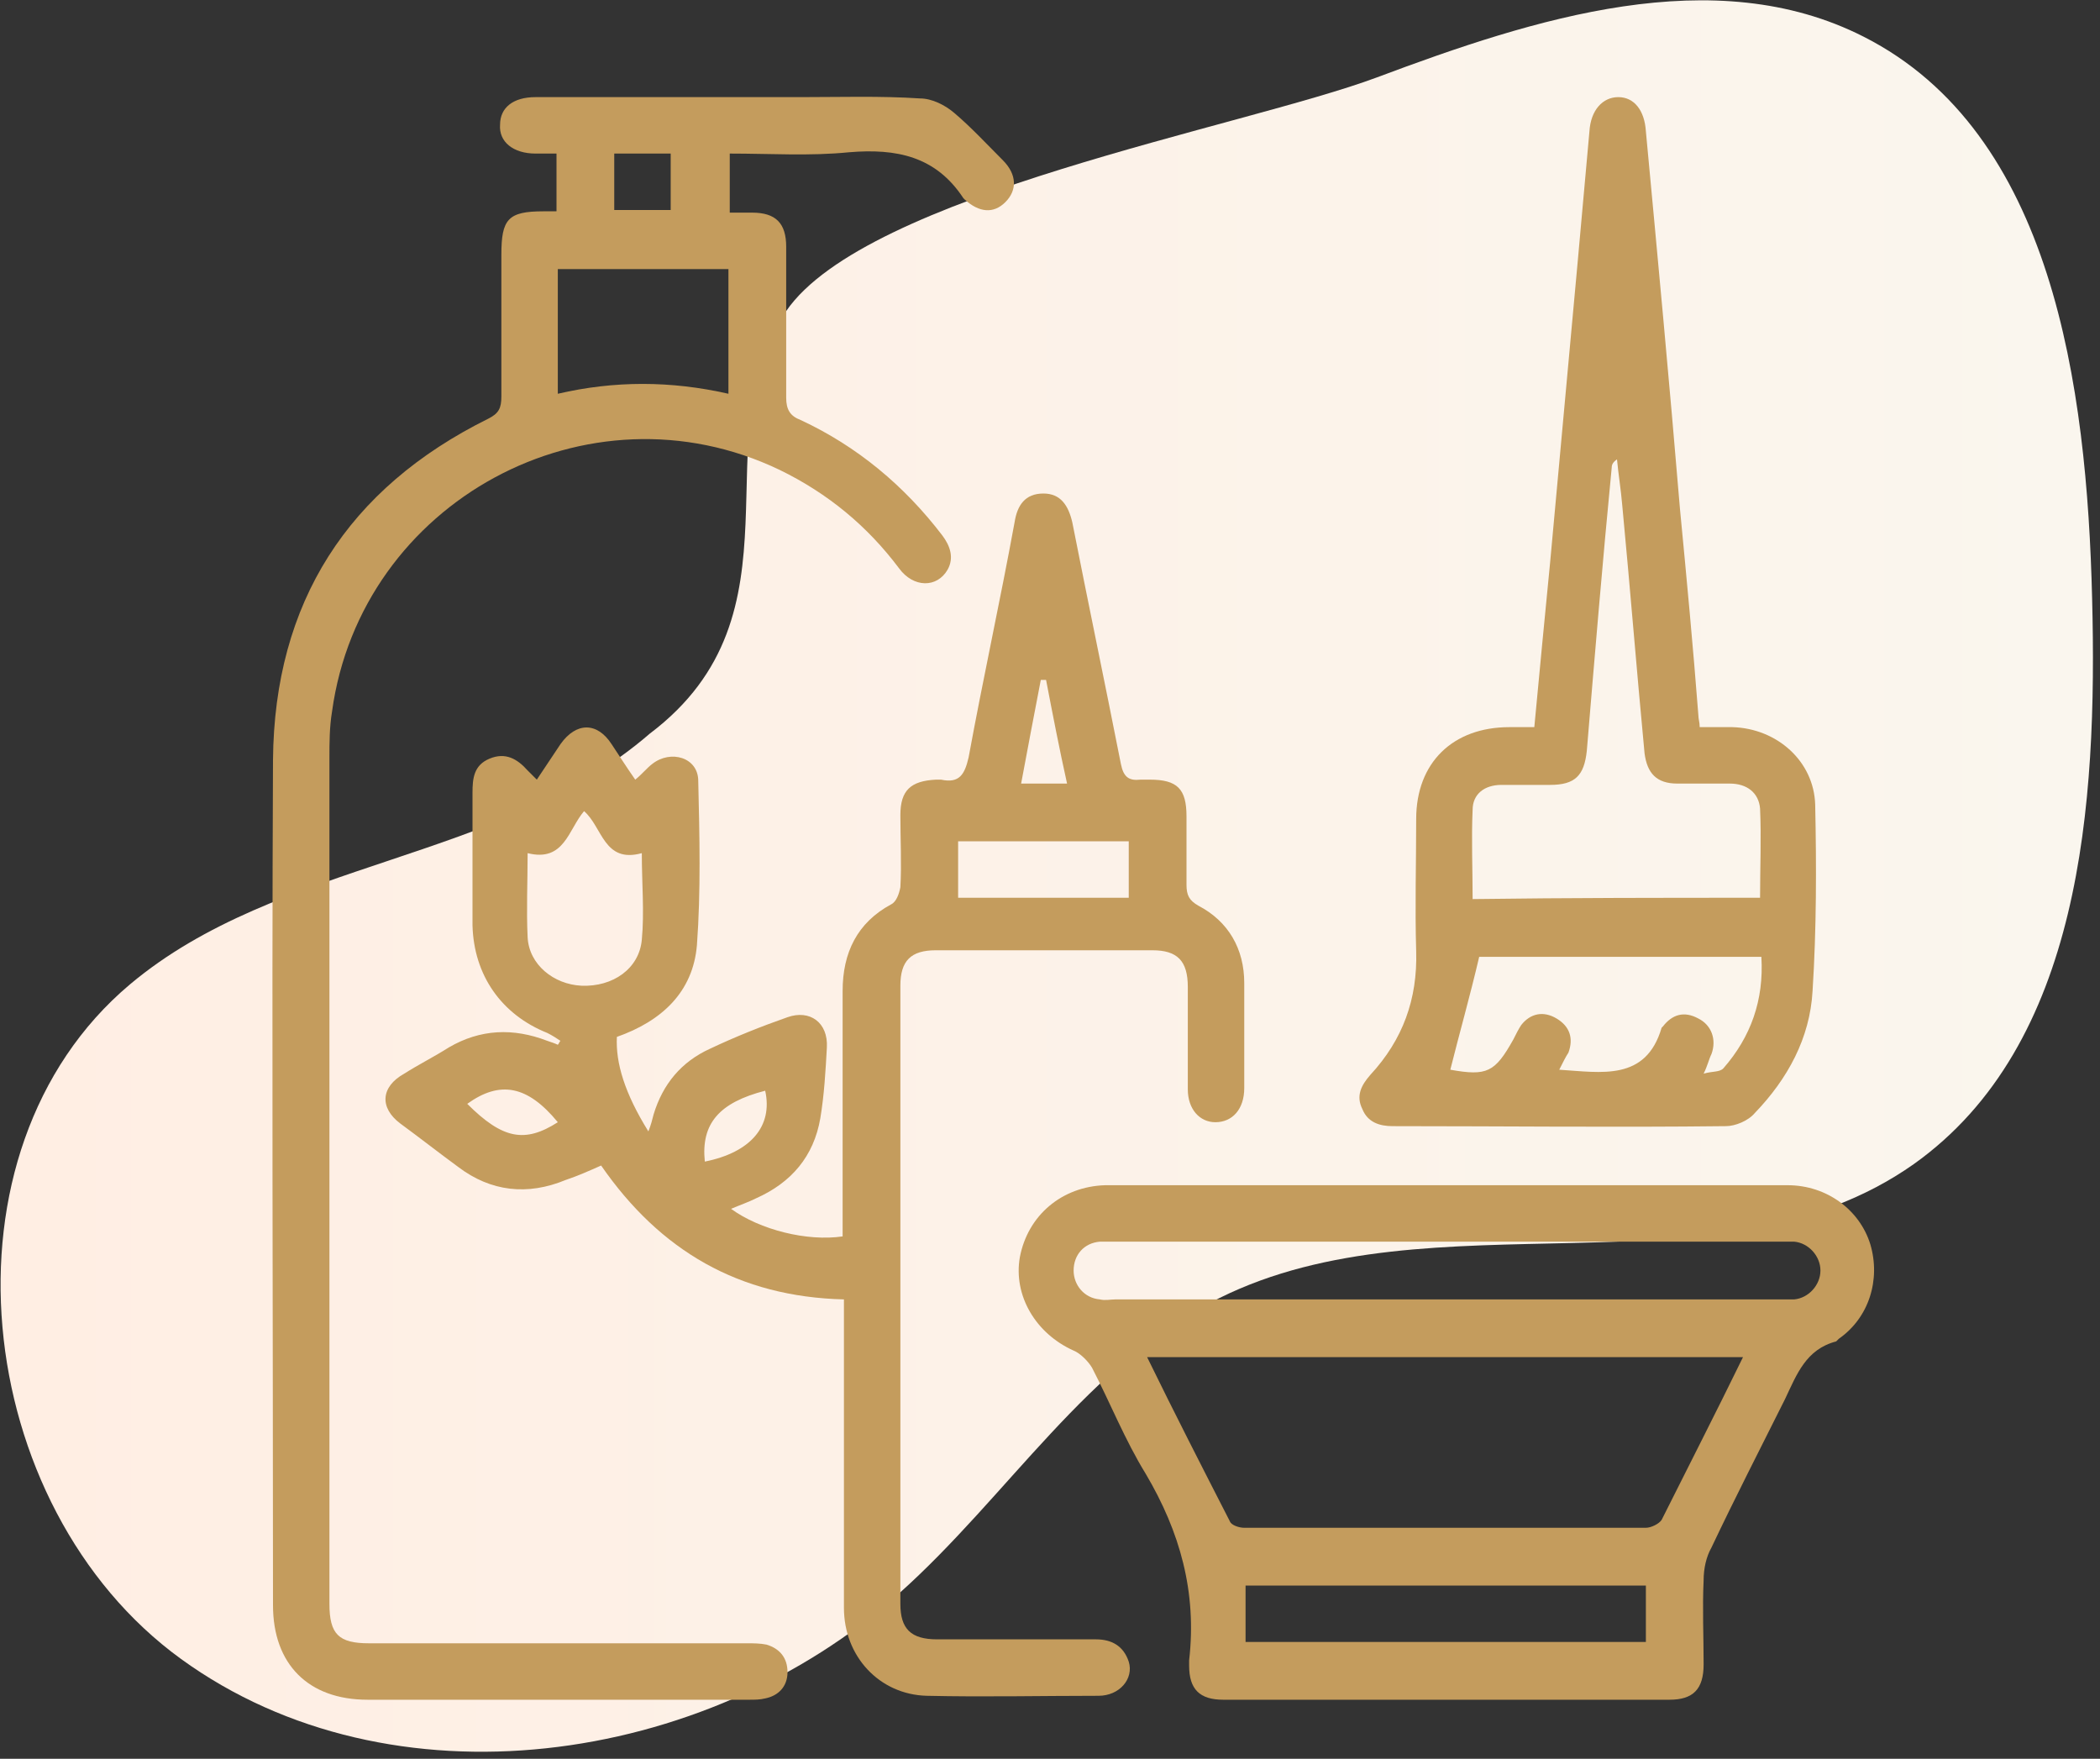
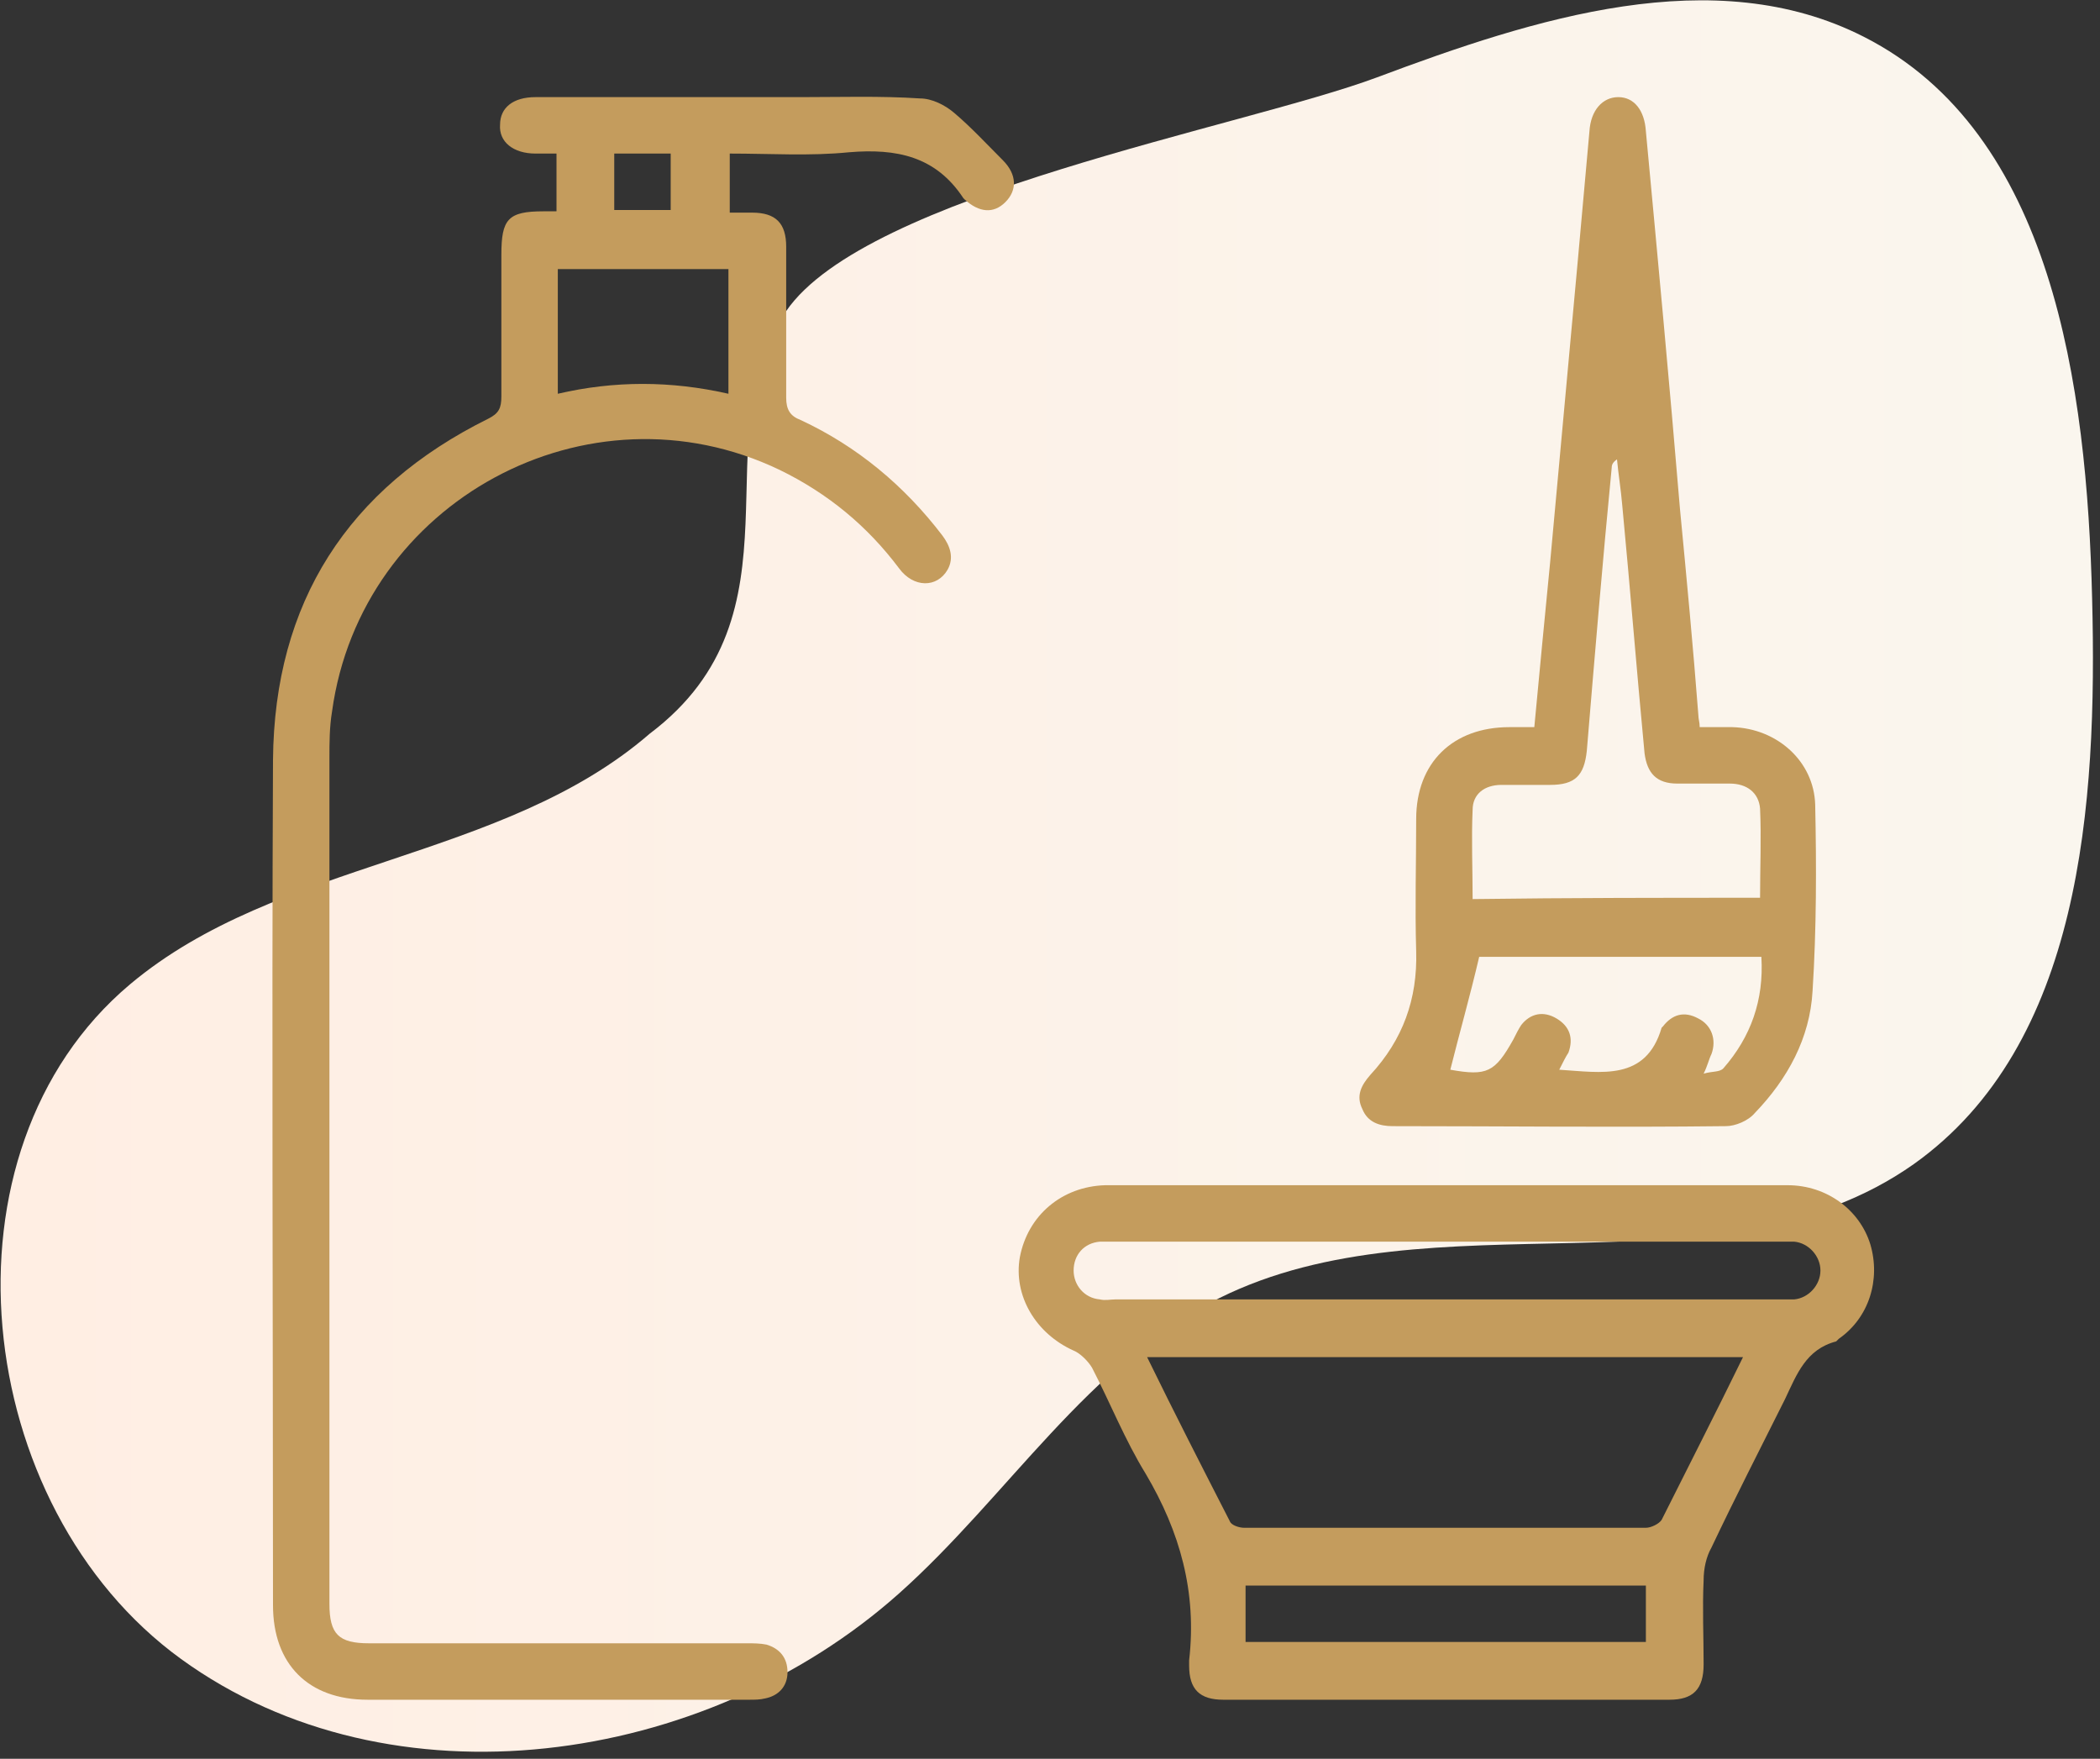
<svg xmlns="http://www.w3.org/2000/svg" version="1.1" id="Layer_1" x="0px" y="0px" viewBox="0 0 160 134" style="enable-background:new 0 0 160 134;" xml:space="preserve">
  <rect x="0" y="0" width="160" height="134" fill="#333333" stroke="none" />
  <style type="text/css">
	.st0{fill:url(#SVGID_1_);}
	.st1{fill:#C49C5D;}
</style>
  <linearGradient id="SVGID_1_" gradientUnits="userSpaceOnUse" x1="4.483902e-02" y1="190.122" x2="159.462" y2="190.122" gradientTransform="matrix(1 0 0 -1 0 256.866)">
    <stop offset="0" style="stop-color:#FFEEE3" />
    <stop offset="1" style="stop-color:#FAF6EE" />
  </linearGradient>
  <path class="st0" d="M49.5,55.9C38.3,65.6,21.2,65.5,9.9,75c-15.1,12.7-12.1,39.8,3.9,51.4s39.9,8.2,54.7-5  c8.3-7.4,14.4-17.6,24.4-22.5c16.3-8.1,38,0.3,52.9-10.2c12.8-9.1,14-27.4,13.6-43.1c-0.4-16.2-3-35.5-17.4-42.8  c-11.4-5.8-25.1-1.4-37.1,3.1c-10.2,3.8-38.9,8.9-45,17.8C53.3,33.2,61.7,46.7,49.5,55.9z" />
  <g>
-     <path class="st1" d="M64.3,99c-8-0.2-14-3.7-18.5-10.2c-0.9,0.4-1.8,0.8-2.7,1.1c-2.9,1.2-5.7,0.9-8.2-1c-1.5-1.1-2.9-2.2-4.4-3.3   c-1.6-1.2-1.5-2.8,0.3-3.8c1.1-0.7,2.3-1.3,3.4-2c2.4-1.4,4.9-1.5,7.5-0.5c0.3,0.1,0.6,0.2,0.8,0.3c0.1-0.1,0.1-0.2,0.2-0.3   c-0.3-0.2-0.6-0.4-1-0.6c-3.5-1.4-5.6-4.4-5.7-8.2c0-3.4,0-6.7,0-10.1c0-1.1,0.1-2.1,1.3-2.6c1.2-0.5,2.1,0,2.9,0.9   c0.2,0.2,0.4,0.4,0.7,0.7c0.6-0.9,1.2-1.8,1.8-2.7c1.2-1.7,2.8-1.7,3.9,0c0.6,0.9,1.1,1.7,1.8,2.7c0.5-0.4,0.9-0.9,1.3-1.2   c1.4-1.1,3.5-0.5,3.5,1.3c0.1,4.2,0.2,8.4-0.1,12.5c-0.3,3.6-2.7,5.8-6.1,7c-0.1,2,0.6,4.3,2.4,7.2c0.2-0.5,0.3-0.9,0.4-1.3   c0.7-2.3,2.1-4,4.3-5c1.9-0.9,3.9-1.7,5.9-2.4c1.7-0.6,3.1,0.4,3,2.3c-0.1,1.8-0.2,3.6-0.5,5.4c-0.5,2.9-2.2,4.9-4.9,6.1   c-0.6,0.3-1.2,0.5-1.9,0.8c2.2,1.6,5.8,2.5,8.5,2.1c0-0.5,0-0.9,0-1.4c0-5.8,0-11.5,0-17.3c0-2.9,1.1-5.2,3.7-6.6   c0.4-0.2,0.6-0.8,0.7-1.3c0.1-1.8,0-3.6,0-5.5c0-1.9,0.8-2.6,2.7-2.7c0.1,0,0.3,0,0.4,0c1.4,0.3,1.8-0.4,2.1-1.7   c1.1-6,2.4-11.9,3.5-17.9c0.2-1.3,0.8-2.2,2.2-2.2c1.3,0,1.9,0.9,2.2,2.2c1.2,6.1,2.5,12.3,3.7,18.4c0.2,1,0.6,1.3,1.5,1.2   c0.2,0,0.5,0,0.7,0c2.1,0,2.8,0.7,2.8,2.8c0,1.7,0,3.5,0,5.2c0,0.8,0.2,1.2,0.9,1.6c2.3,1.2,3.5,3.3,3.5,5.9c0,2.7,0,5.4,0,8   c0,1.6-0.9,2.6-2.2,2.6c-1.2,0-2.1-1-2.1-2.5c0-2.6,0-5.2,0-7.8c0-2-0.8-2.8-2.7-2.8c-5.5,0-11,0-16.5,0c-1.9,0-2.7,0.8-2.7,2.7   c0,15.7,0,31.4,0,47.1c0,1.9,0.8,2.7,2.8,2.7c4,0,8.1,0,12.1,0c1.2,0,2.1,0.5,2.5,1.7c0.4,1.3-0.7,2.6-2.3,2.6   c-4.4,0-8.7,0.1-13.1,0c-3.6-0.1-6.3-3-6.3-6.7c0-7.3,0-14.6,0-22C64.3,100.3,64.3,99.7,64.3,99z M40.2,65c0,2.2-0.1,4.3,0,6.4   c0.1,2.1,2,3.6,4.1,3.7c2.4,0.1,4.4-1.3,4.6-3.5c0.2-2.1,0-4.3,0-6.6c-2.9,0.8-3-2-4.4-3.2C43.3,63.2,43,65.7,40.2,65z M73,68.4   c4.4,0,8.7,0,13,0c0-1.5,0-2.9,0-4.3c-4.4,0-8.7,0-13,0C73,65.6,73,67,73,68.4z M81.3,59.7c-0.6-2.7-1.1-5.3-1.6-7.9   c-0.1,0-0.2,0-0.4,0c-0.5,2.6-1,5.2-1.5,7.9C79,59.7,80,59.7,81.3,59.7z M53.7,88.5c3.5-0.7,5.2-2.7,4.6-5.4   C54.8,84,53.4,85.6,53.7,88.5z M35.6,84.1c2.7,2.7,4.4,3,6.9,1.4C40.2,82.7,38.1,82.3,35.6,84.1z" />
-     <path class="st1" d="M42.4,16.1c0-1.5,0-2.8,0-4.4c-0.5,0-1.1,0-1.6,0c-1.7,0-2.8-0.9-2.7-2.2c0-1.3,1-2.1,2.7-2.1   c6.7,0,13.5,0,20.2,0c3,0,6.1-0.1,9.1,0.1c0.9,0,1.9,0.5,2.6,1.1c1.3,1.1,2.5,2.4,3.7,3.6c1.1,1.1,1.1,2.3,0.2,3.2   c-0.9,0.9-2,0.8-3.1-0.2c0,0-0.1-0.1-0.1-0.1c-2.1-3.2-5.1-3.8-8.7-3.5c-3,0.3-6,0.1-9.1,0.1c0,1.5,0,2.9,0,4.5c0.5,0,1.1,0,1.7,0   c1.8,0,2.6,0.8,2.6,2.6c0,3.8,0,7.6,0,11.5c0,0.9,0.3,1.4,1.1,1.7c4.3,2,7.9,5,10.8,8.8c0.6,0.8,0.9,1.7,0.4,2.6   c-0.8,1.4-2.6,1.4-3.7-0.1c-2.4-3.2-5.4-5.7-9.1-7.5c-14.6-7-31.9,2.4-34.1,18.4c-0.2,1.2-0.2,2.4-0.2,3.5c0,21.5,0,43,0,64.5   c0,2.3,0.7,3,3,3c9.6,0,19.2,0,28.8,0c0.5,0,1,0,1.5,0.1c1,0.3,1.6,1,1.6,2.1c0,1.1-0.7,1.8-1.7,2c-0.4,0.1-0.8,0.1-1.2,0.1   c-9.7,0-19.4,0-29.1,0c-4.5,0-7.2-2.7-7.2-7.2c0-21.5-0.1-42.9,0-64.4c0.1-12,5.7-20.7,16.4-26c0.8-0.4,1-0.8,1-1.7   c0-3.6,0-7.2,0-10.8c0-2.7,0.5-3.3,3.2-3.3C41.6,16.1,42,16.1,42.4,16.1z M55.5,30c0-3.3,0-6.4,0-9.5c-4.4,0-8.7,0-13,0   c0,3.2,0,6.3,0,9.5C46.8,29,51.1,29,55.5,30z M46.8,16c1.5,0,2.9,0,4.3,0c0-1.5,0-2.9,0-4.3c-1.5,0-2.9,0-4.3,0   C46.8,13.2,46.8,14.6,46.8,16z" />
+     <path class="st1" d="M42.4,16.1c0-1.5,0-2.8,0-4.4c-0.5,0-1.1,0-1.6,0c-1.7,0-2.8-0.9-2.7-2.2c0-1.3,1-2.1,2.7-2.1   c6.7,0,13.5,0,20.2,0c3,0,6.1-0.1,9.1,0.1c0.9,0,1.9,0.5,2.6,1.1c1.3,1.1,2.5,2.4,3.7,3.6c1.1,1.1,1.1,2.3,0.2,3.2   c-0.9,0.9-2,0.8-3.1-0.2c0,0-0.1-0.1-0.1-0.1c-2.1-3.2-5.1-3.8-8.7-3.5c-3,0.3-6,0.1-9.1,0.1c0,1.5,0,2.9,0,4.5c0.5,0,1.1,0,1.7,0   c1.8,0,2.6,0.8,2.6,2.6c0,3.8,0,7.6,0,11.5c0,0.9,0.3,1.4,1.1,1.7c4.3,2,7.9,5,10.8,8.8c0.6,0.8,0.9,1.7,0.4,2.6   c-0.8,1.4-2.6,1.4-3.7-0.1c-2.4-3.2-5.4-5.7-9.1-7.5c-14.6-7-31.9,2.4-34.1,18.4c-0.2,1.2-0.2,2.4-0.2,3.5c0,21.5,0,43,0,64.5   c0,2.3,0.7,3,3,3c9.6,0,19.2,0,28.8,0c0.5,0,1,0,1.5,0.1c1,0.3,1.6,1,1.6,2.1c0,1.1-0.7,1.8-1.7,2c-0.4,0.1-0.8,0.1-1.2,0.1   c-9.7,0-19.4,0-29.1,0c-4.5,0-7.2-2.7-7.2-7.2c0-21.5-0.1-42.9,0-64.4c0.1-12,5.7-20.7,16.4-26c0.8-0.4,1-0.8,1-1.7   c0-3.6,0-7.2,0-10.8c0-2.7,0.5-3.3,3.2-3.3C41.6,16.1,42,16.1,42.4,16.1z M55.5,30c0-3.3,0-6.4,0-9.5c-4.4,0-8.7,0-13,0   c0,3.2,0,6.3,0,9.5C46.8,29,51.1,29,55.5,30z M46.8,16c1.5,0,2.9,0,4.3,0c0-1.5,0-2.9,0-4.3c-1.5,0-2.9,0-4.3,0   C46.8,13.2,46.8,14.6,46.8,16" />
    <path class="st1" d="M110.1,90.3c8.7,0,17.4,0,26.1,0c3,0,5.5,1.9,6.3,4.5c0.8,2.7-0.1,5.6-2.4,7.2c-0.1,0.1-0.1,0.1-0.2,0.2   c-2.3,0.6-3,2.5-3.9,4.4c-1.9,3.8-3.8,7.5-5.6,11.3c-0.4,0.7-0.6,1.6-0.6,2.5c-0.1,2.1,0,4.3,0,6.4c0,1.9-0.8,2.7-2.6,2.7   c-11.3,0-22.6,0-34,0c-1.8,0-2.6-0.8-2.6-2.6c0-0.1,0-0.3,0-0.4c0.6-5.2-0.7-9.8-3.3-14.2c-1.6-2.6-2.7-5.4-4.1-8.1   c-0.3-0.5-0.9-1.1-1.4-1.3c-2.9-1.3-4.6-4.2-4.1-7.1c0.6-3.2,3.2-5.4,6.5-5.5C92.7,90.3,101.4,90.3,110.1,90.3z M132.8,103.4   c-15.2,0-30.2,0-45.4,0c2.1,4.3,4.2,8.4,6.3,12.5c0.1,0.3,0.7,0.5,1.1,0.5c10.2,0,20.4,0,30.6,0c0.4,0,1-0.3,1.2-0.6   C128.6,111.8,130.7,107.7,132.8,103.4z M110.2,94.6c-8.4,0-16.8,0-25.2,0c-0.4,0-0.8,0-1.2,0c-1.2,0.1-2,1-2,2.2   c0,1.1,0.8,2.1,2,2.2c0.4,0.1,0.8,0,1.2,0c16.8,0,33.6,0,50.5,0c0.4,0,0.8,0,1.2,0c1.1-0.1,2-1.1,2-2.2c0-1.1-0.9-2.1-2-2.2   c-0.4,0-0.8,0-1.2,0C126.9,94.6,118.5,94.6,110.2,94.6z M94.9,120.8c0,1.5,0,2.9,0,4.3c10.2,0,20.4,0,30.5,0c0-1.5,0-2.9,0-4.3   C115.1,120.8,105.1,120.8,94.9,120.8z" />
    <path class="st1" d="M116.9,55.4c0.4-4.3,0.8-8.4,1.2-12.5c0.7-7.6,1.4-15.3,2.1-22.9c0.3-3.3,0.6-6.7,0.9-10   c0.1-1.6,1-2.6,2.2-2.6c1.2,0,2,1,2.1,2.6c0.9,9.6,1.8,19.2,2.6,28.8c0.5,5.2,1,10.5,1.4,15.7c0,0.3,0.1,0.5,0.1,0.9   c0.9,0,1.7,0,2.5,0c3.4,0.1,6.2,2.6,6.3,5.9c0.1,4.7,0.1,9.5-0.2,14.2c-0.2,3.6-1.9,6.7-4.4,9.3c-0.5,0.6-1.5,1-2.2,1   c-8.5,0.1-16.9,0-25.4,0c-1,0-1.9-0.3-2.3-1.3c-0.5-1-0.1-1.8,0.6-2.6c2.5-2.7,3.6-5.8,3.5-9.4c-0.1-3.4,0-6.7,0-10.1   c0-4.3,2.8-7,7.1-7C115.6,55.4,116.2,55.4,116.9,55.4z M134.1,68.4c0-2.3,0.1-4.6,0-6.8c-0.1-1.2-1-1.9-2.3-1.9c-1.3,0-2.6,0-4,0   c-1.6,0-2.3-0.8-2.5-2.3c-0.6-6.3-1.1-12.6-1.7-18.9c-0.1-1.2-0.3-2.4-0.4-3.5c-0.3,0.2-0.4,0.4-0.4,0.6   c-0.7,7.2-1.3,14.4-1.9,21.6c-0.2,1.9-0.9,2.6-2.8,2.6c-1.2,0-2.5,0-3.7,0c-1.3,0-2.2,0.7-2.2,1.9c-0.1,2.2,0,4.5,0,6.8   C119.6,68.4,126.8,68.4,134.1,68.4z M118.8,81.5c3.2,0.2,6.6,0.9,7.8-3.2c0,0,0.1-0.1,0.1-0.1c0.7-0.9,1.6-1.2,2.7-0.6   c1,0.5,1.4,1.6,1,2.7c-0.2,0.4-0.3,0.9-0.6,1.5c0.7-0.2,1.2-0.1,1.5-0.4c2.1-2.4,3.1-5.2,2.9-8.5c-7.4,0-14.6,0-21.5,0   c-0.7,3-1.5,5.8-2.2,8.6c2.8,0.5,3.4,0.2,4.8-2.3c0.2-0.4,0.4-0.8,0.6-1.1c0.7-0.9,1.7-1.1,2.7-0.5c1,0.6,1.3,1.5,0.9,2.6   C119.3,80.5,119.1,80.9,118.8,81.5z" />
  </g>
</svg>